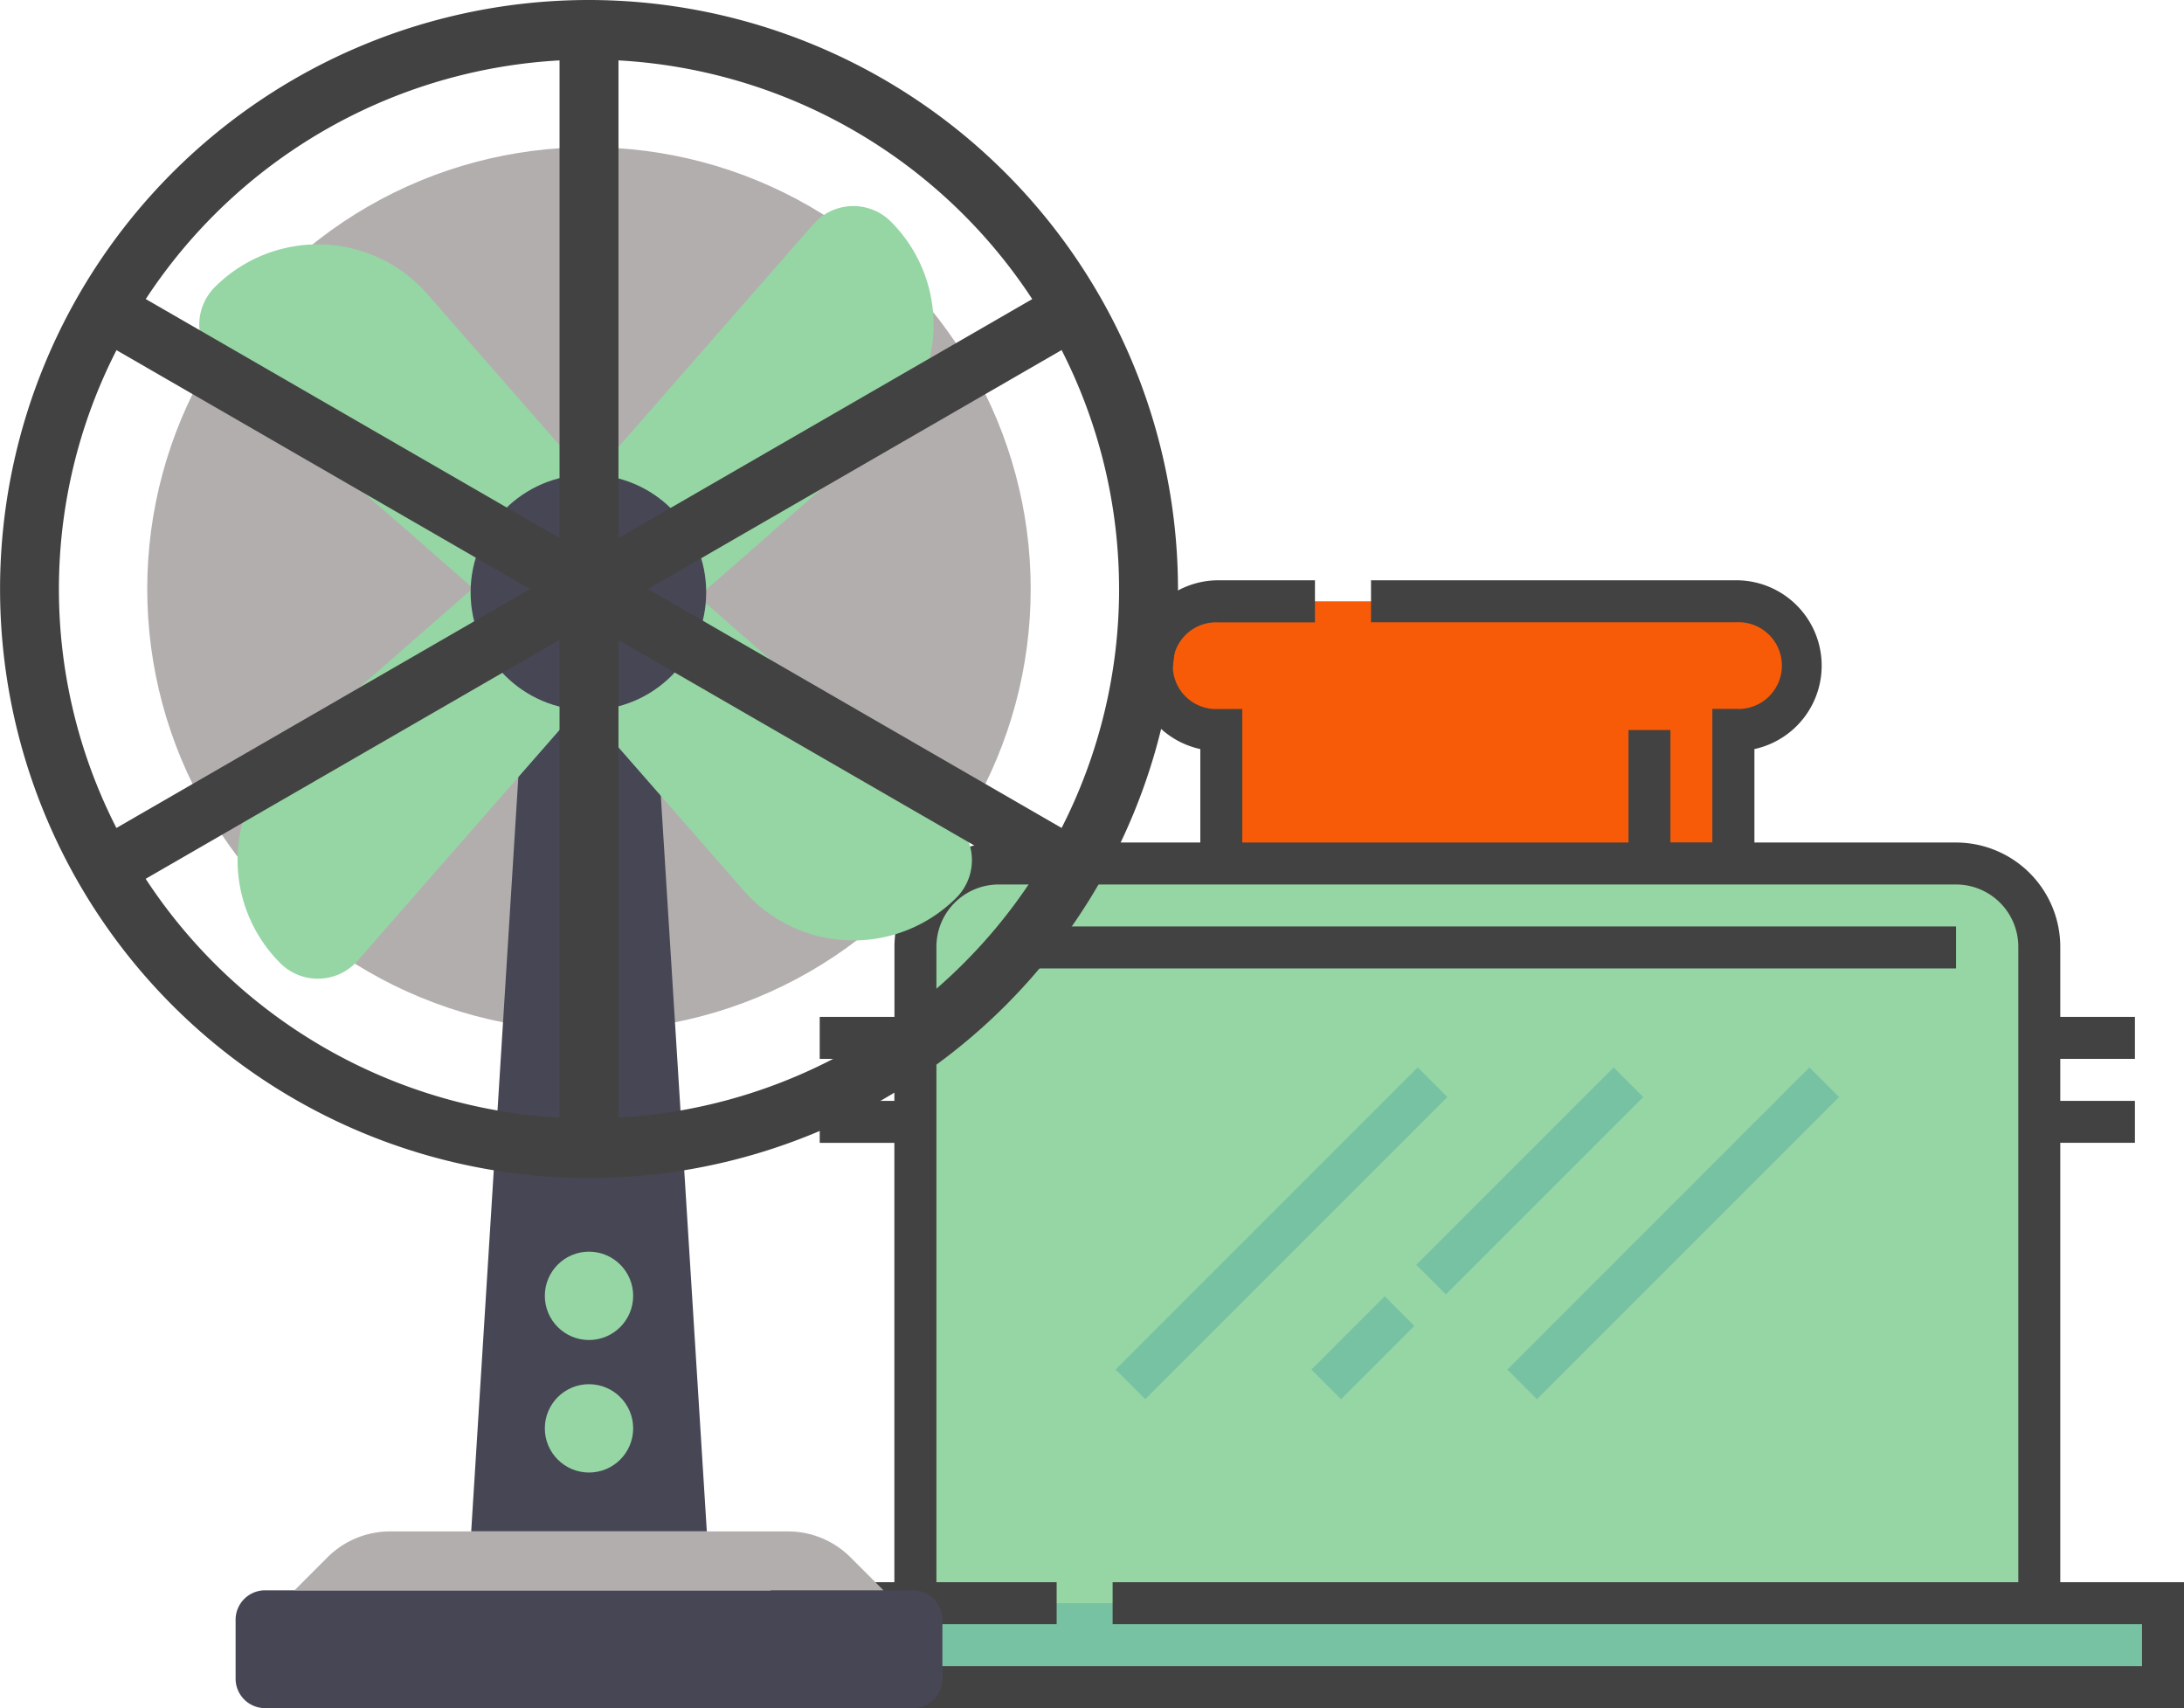
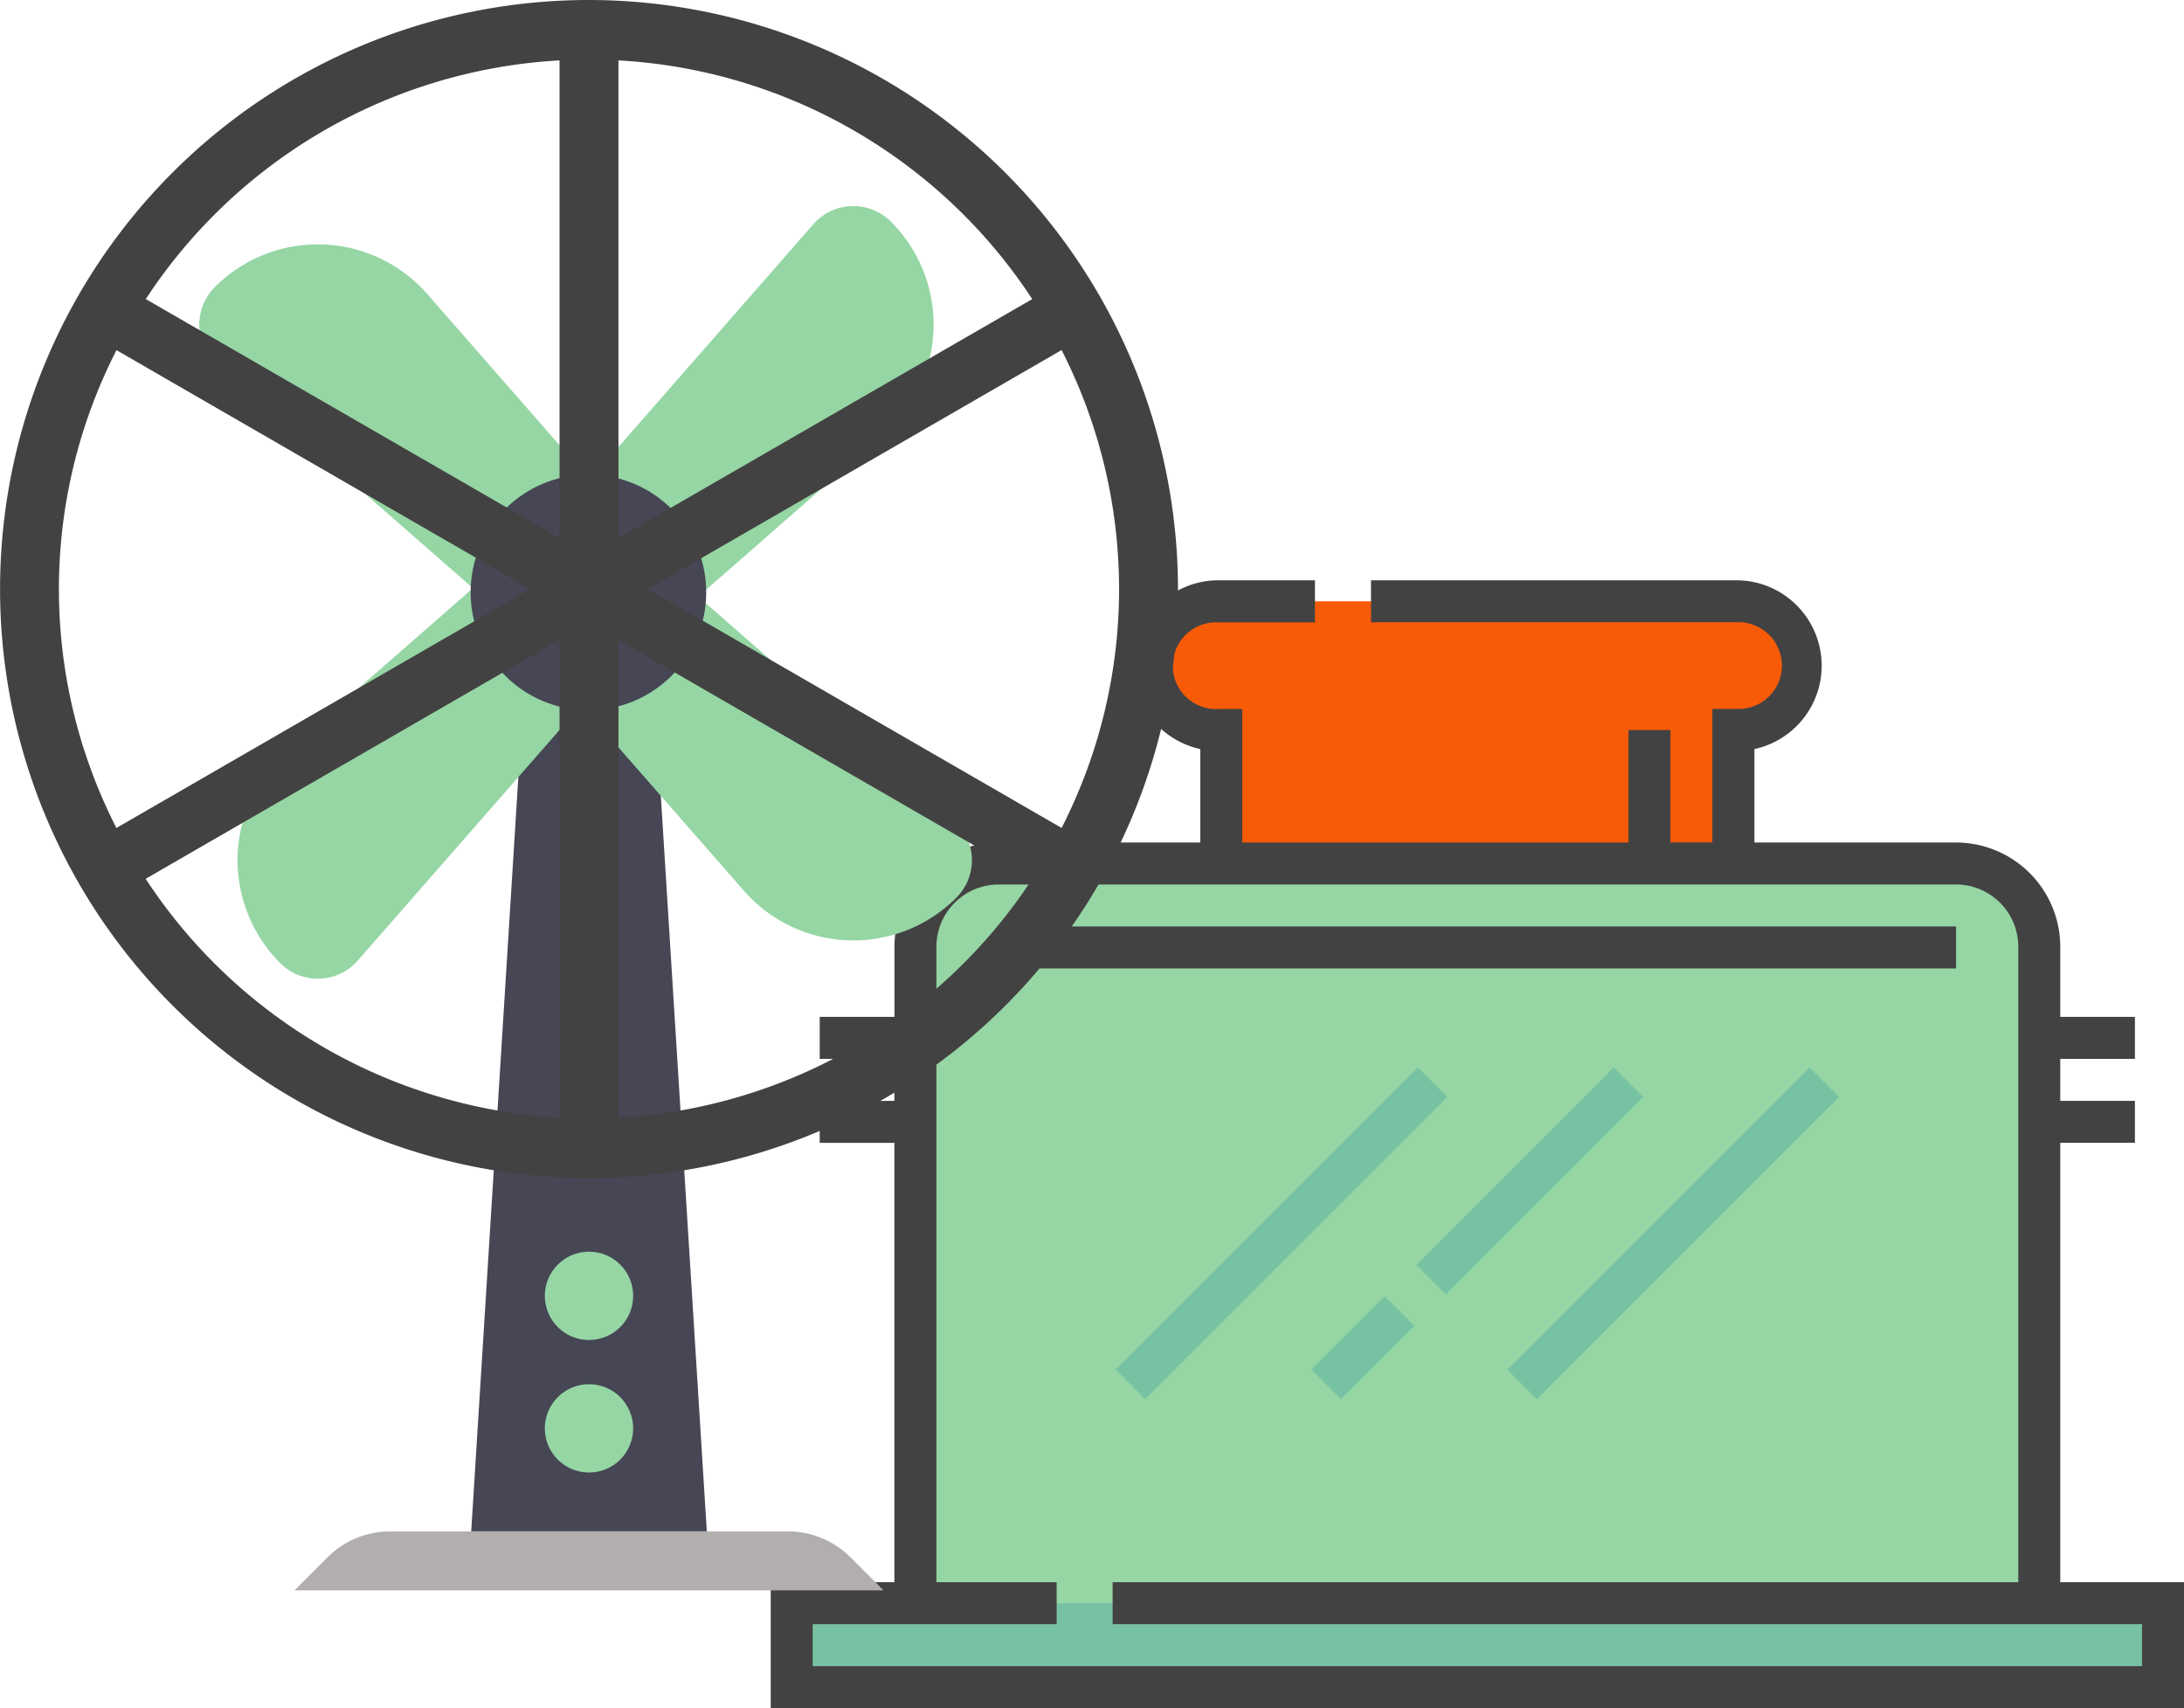
<svg xmlns="http://www.w3.org/2000/svg" width="73.129" height="57.192" viewBox="0 0 73.129 57.192">
  <g id="Group_410" data-name="Group 410" transform="translate(-24016.004 -1657.791)">
    <g id="toaster-svgrepo-com" transform="translate(24041.811 1677.22)">
      <path id="Path_1099" data-name="Path 1099" d="M49.378,179.069V157.09A2.787,2.787,0,0,0,46.59,154.3H14.534a2.787,2.787,0,0,0-2.787,2.787v21.979H7.6v2.811H53.52v-2.811Z" transform="translate(-6.901 -144.821)" fill="#95d6a4" />
      <g id="Group_405" data-name="Group 405" transform="translate(11.546 16.309)">
        <rect id="Rectangle_279" data-name="Rectangle 279" width="1.405" height="14.309" transform="translate(0.994 11.111) rotate(-135)" fill="#78c2a4" />
        <rect id="Rectangle_280" data-name="Rectangle 280" width="1.405" height="14.309" transform="translate(14.11 11.111) rotate(-135)" fill="#78c2a4" />
        <rect id="Rectangle_281" data-name="Rectangle 281" width="1.405" height="9.346" transform="translate(11.062 7.603) rotate(-135)" fill="#78c2a4" />
        <rect id="Rectangle_282" data-name="Rectangle 282" width="1.406" height="3.473" transform="translate(7.551 11.111) rotate(-135)" fill="#78c2a4" />
      </g>
      <path id="Path_1100" data-name="Path 1100" d="M141.053,59.311a2.155,2.155,0,1,0,0,4.31h.094V68.09H158.3V63.621h.094a2.155,2.155,0,0,0,0-4.31H141.053Z" transform="translate(-126.06 -58.608)" fill="#f85b08" />
      <rect id="Rectangle_283" data-name="Rectangle 283" width="45.916" height="2.811" transform="translate(0.703 34.249)" fill="#78c2a4" />
      <g id="Group_406" data-name="Group 406" transform="translate(0 0)">
        <path id="Path_1101" data-name="Path 1101" d="M43.179,85.253V70.542h2.5V69.136h-2.5V67.73h2.5V66.325h-2.5V63.977a3.494,3.494,0,0,0-3.49-3.49H32.938V57.358a2.858,2.858,0,0,0-.609-5.651H20.1v1.406H32.329a1.452,1.452,0,1,1,0,2.9h-.8v4.469H30.126V56.72H28.721v3.766H15.79V56.017h-.8a1.452,1.452,0,1,1,0-2.9h3.233V51.707H14.993a2.858,2.858,0,0,0-.609,5.651v3.129H7.633a3.494,3.494,0,0,0-3.49,3.49v2.348H1.64V67.73h2.5v1.406H1.64v1.406h2.5V85.253H0V89.47H47.322V85.253Zm2.737,2.811H1.406V86.658H9.574V85.253H5.548V63.977a2.087,2.087,0,0,1,2.085-2.085H39.689a2.087,2.087,0,0,1,2.085,2.085V85.253H11.448v1.406H45.916Z" transform="translate(0 -51.707)" fill="#434242" />
        <rect id="Rectangle_284" data-name="Rectangle 284" width="32.057" height="1.406" transform="translate(7.632 11.59)" fill="#434242" />
      </g>
    </g>
    <g id="fan-svgrepo-com" transform="translate(24016.004 1657.791)">
-       <ellipse id="Ellipse_330" data-name="Ellipse 330" cx="14.791" cy="14.791" rx="14.791" ry="14.791" transform="translate(4.93 4.93)" fill="#b3aeae" />
      <g id="Group_407" data-name="Group 407" transform="translate(7.889 19.721)">
        <path id="Path_1102" data-name="Path 1102" d="M226.606,176.552h-3.944l-1.972,31.554h7.889Z" transform="translate(-212.801 -176.552)" fill="#464655" />
-         <path id="Path_1103" data-name="Path 1103" d="M172.749,480.633H151.055a.986.986,0,0,1-.986-.986v-1.972a.986.986,0,0,1,.986-.986h21.694a.986.986,0,0,1,.986.986v1.972A.986.986,0,0,1,172.749,480.633Z" transform="translate(-150.069 -443.163)" fill="#464655" />
      </g>
      <path id="Path_1104" data-name="Path 1104" d="M184.248,459.034H170.922a2.959,2.959,0,0,0-2.092.866l-1.106,1.106h19.722L186.34,459.9A2.959,2.959,0,0,0,184.248,459.034Z" transform="translate(-157.863 -407.759)" fill="#b3aeae" />
      <g id="Group_408" data-name="Group 408" transform="translate(6.675 6.902)">
        <path id="Path_1105" data-name="Path 1105" d="M255.658,71.027l7.55-8.628a1.778,1.778,0,0,1,2.6-.086l0,0a4.872,4.872,0,0,1-.237,7.112L259.43,74.8" transform="translate(-242.65 -61.792)" fill="#95d6a4" />
        <path id="Path_1106" data-name="Path 1106" d="M162.26,180.667l-7.55,8.628a1.778,1.778,0,0,1-2.6.086l0,0a4.872,4.872,0,0,1,.237-7.112l6.14-5.372" transform="translate(-149.403 -164.038)" fill="#95d6a4" />
        <path id="Path_1107" data-name="Path 1107" d="M258.083,178.242l8.629,7.55a1.778,1.778,0,0,1,.086,2.6l0,0a4.872,4.872,0,0,1-7.112-.237l-5.372-6.14" transform="translate(-241.453 -165.234)" fill="#95d6a4" />
        <path id="Path_1108" data-name="Path 1108" d="M148.444,84.844l-8.629-7.55a1.778,1.778,0,0,1-.086-2.6l0,0a4.872,4.872,0,0,1,7.112.237l5.372,6.139" transform="translate(-139.208 -71.987)" fill="#95d6a4" />
      </g>
      <ellipse id="Ellipse_331" data-name="Ellipse 331" cx="3.944" cy="3.944" rx="3.944" ry="3.944" transform="translate(15.758 15.89)" fill="#464655" />
      <path id="Path_1109" data-name="Path 1109" d="M99.17,0a19.721,19.721,0,1,0,19.722,19.721A19.744,19.744,0,0,0,99.17,0Zm17.75,19.721a17.615,17.615,0,0,1-1.925,8l-13.852-8,13.852-8A17.615,17.615,0,0,1,116.919,19.721Zm-2.908-9.707-13.855,8V2.022A17.737,17.737,0,0,1,114.011,10.014ZM98.184,2.022V18.013l-13.855-8A17.737,17.737,0,0,1,98.184,2.022Zm-14.838,9.7,13.852,8-13.852,8a17.571,17.571,0,0,1,0-15.994Zm.983,17.7,13.855-8V37.42A17.736,17.736,0,0,1,84.328,29.428Zm15.828,7.992V21.429l13.855,8A17.736,17.736,0,0,1,100.156,37.42Z" transform="translate(-79.448)" fill="#434242" />
      <g id="Group_409" data-name="Group 409" transform="translate(18.243 41.908)">
        <ellipse id="Ellipse_332" data-name="Ellipse 332" cx="1.479" cy="1.479" rx="1.479" ry="1.479" fill="#95d6a4" />
        <ellipse id="Ellipse_333" data-name="Ellipse 333" cx="1.479" cy="1.479" rx="1.479" ry="1.479" transform="translate(0 4.437)" fill="#95d6a4" />
      </g>
    </g>
  </g>
</svg>